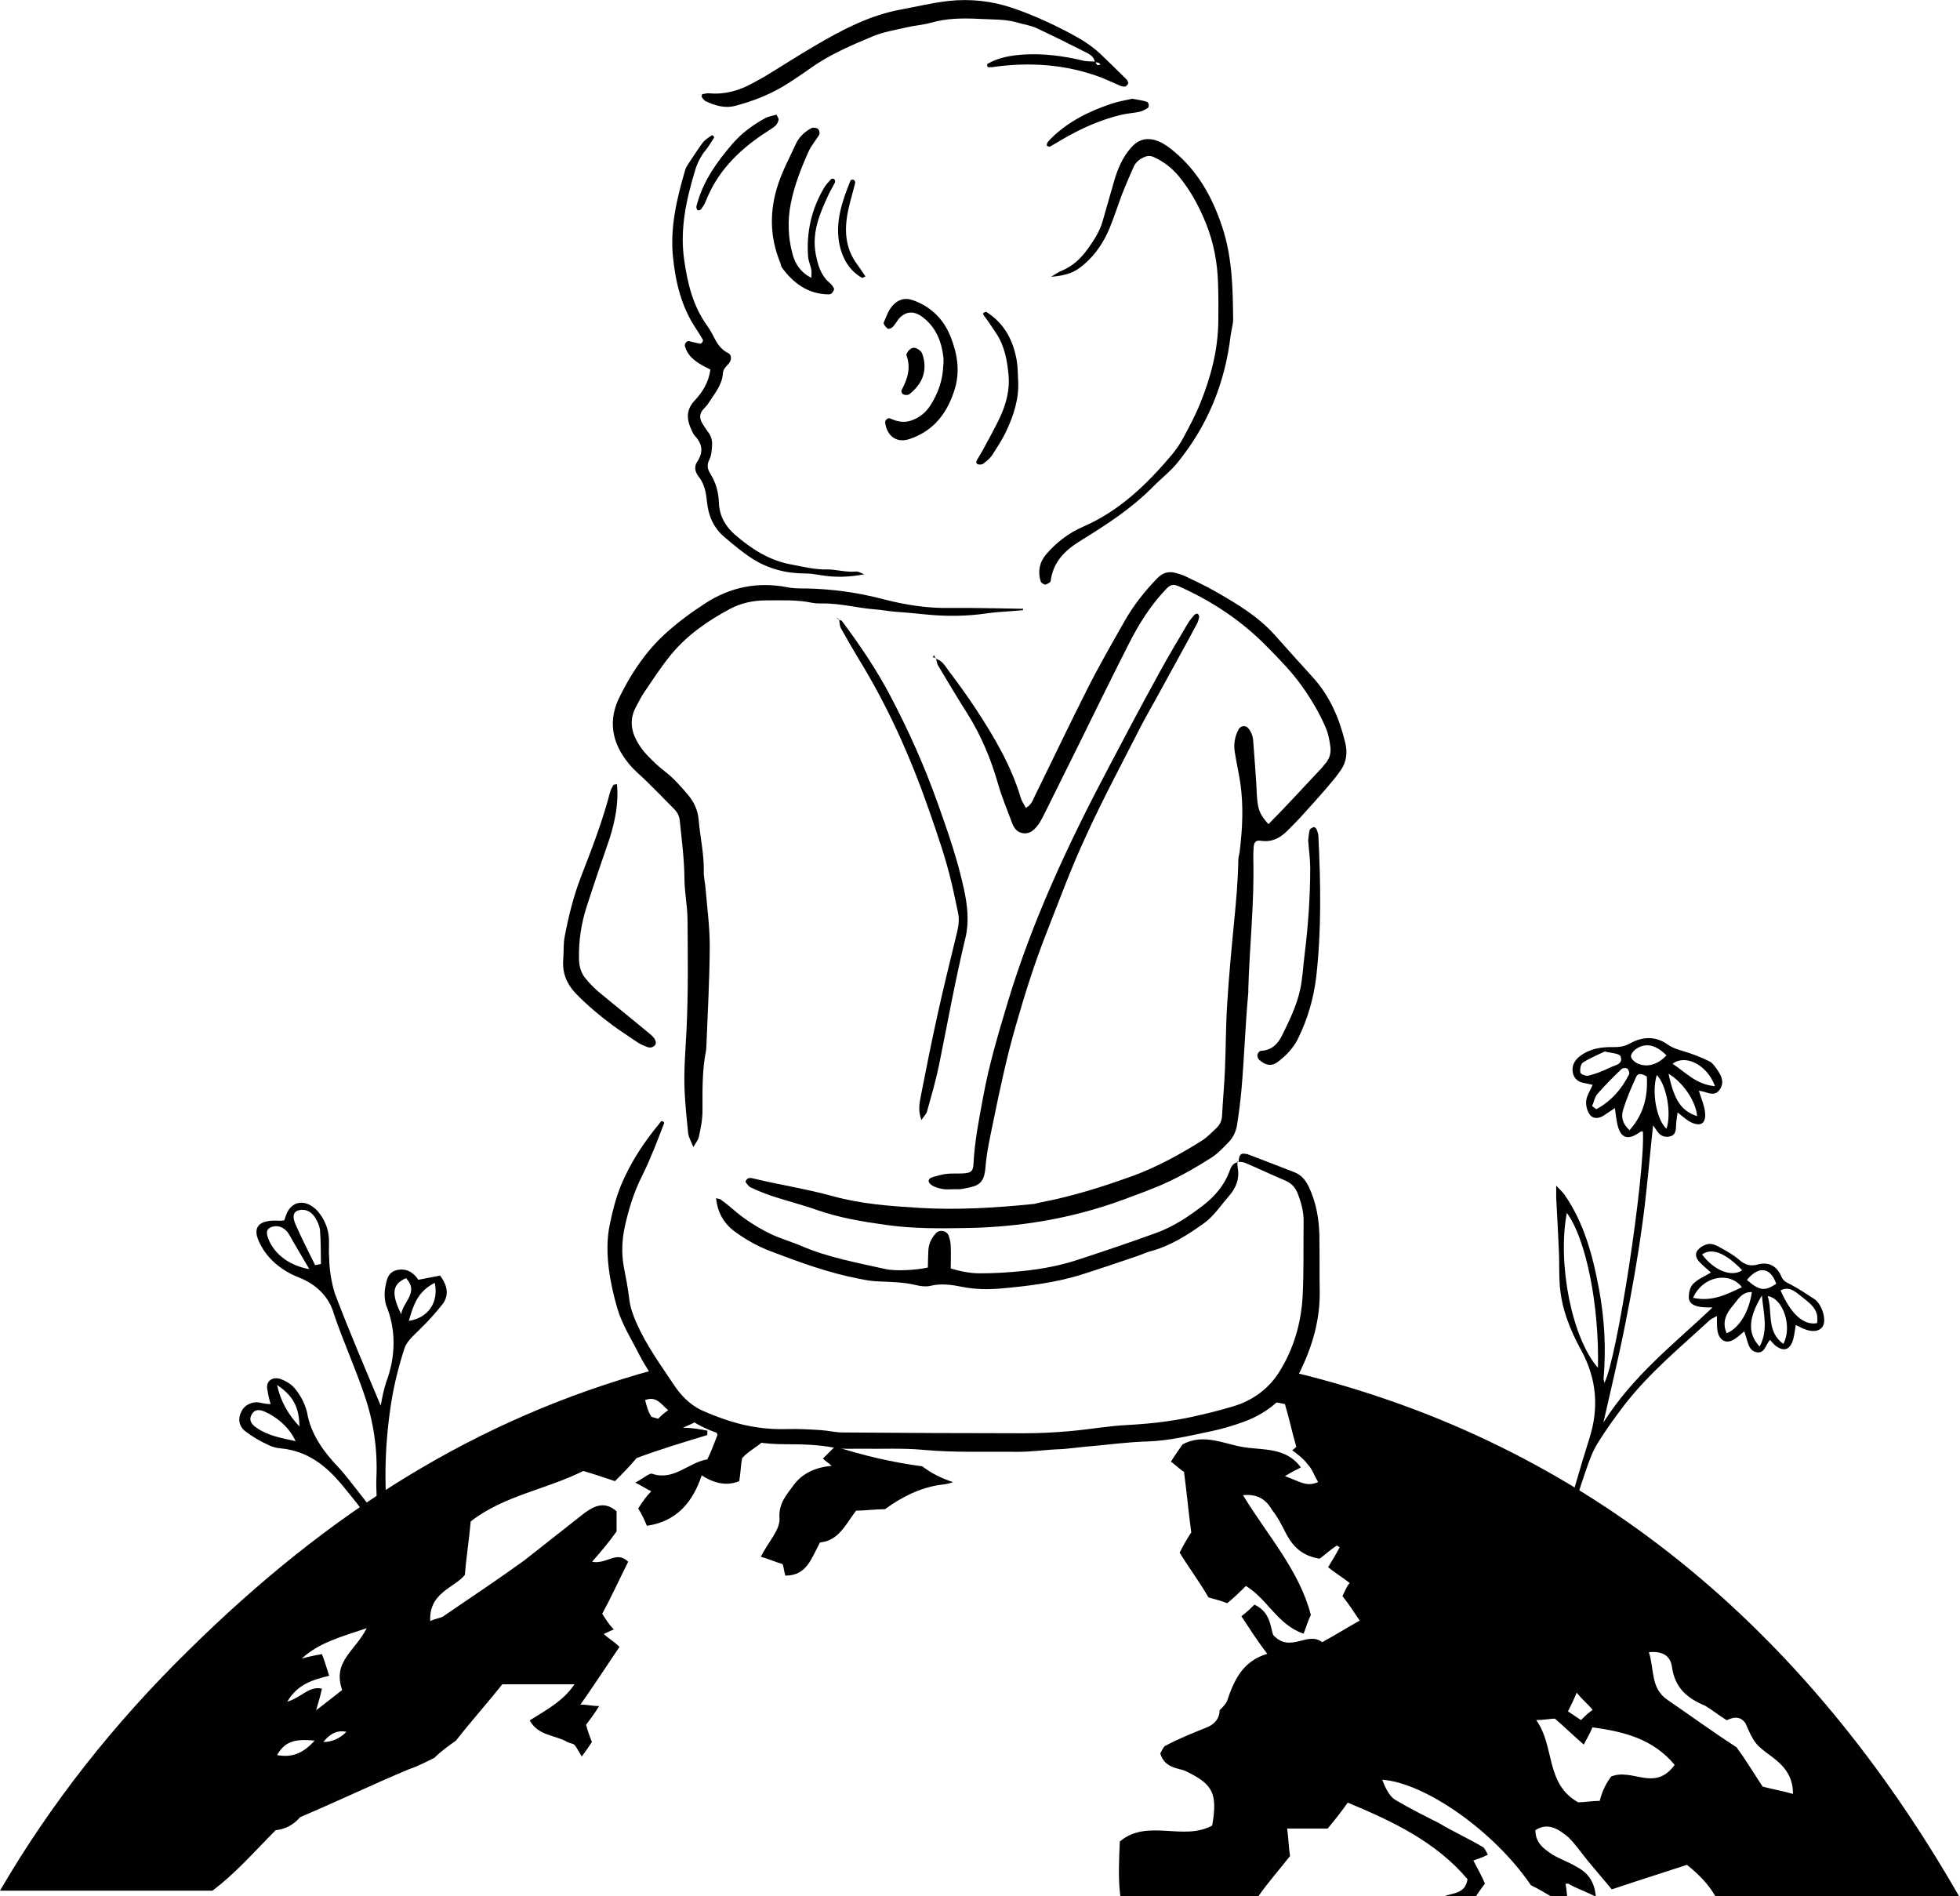
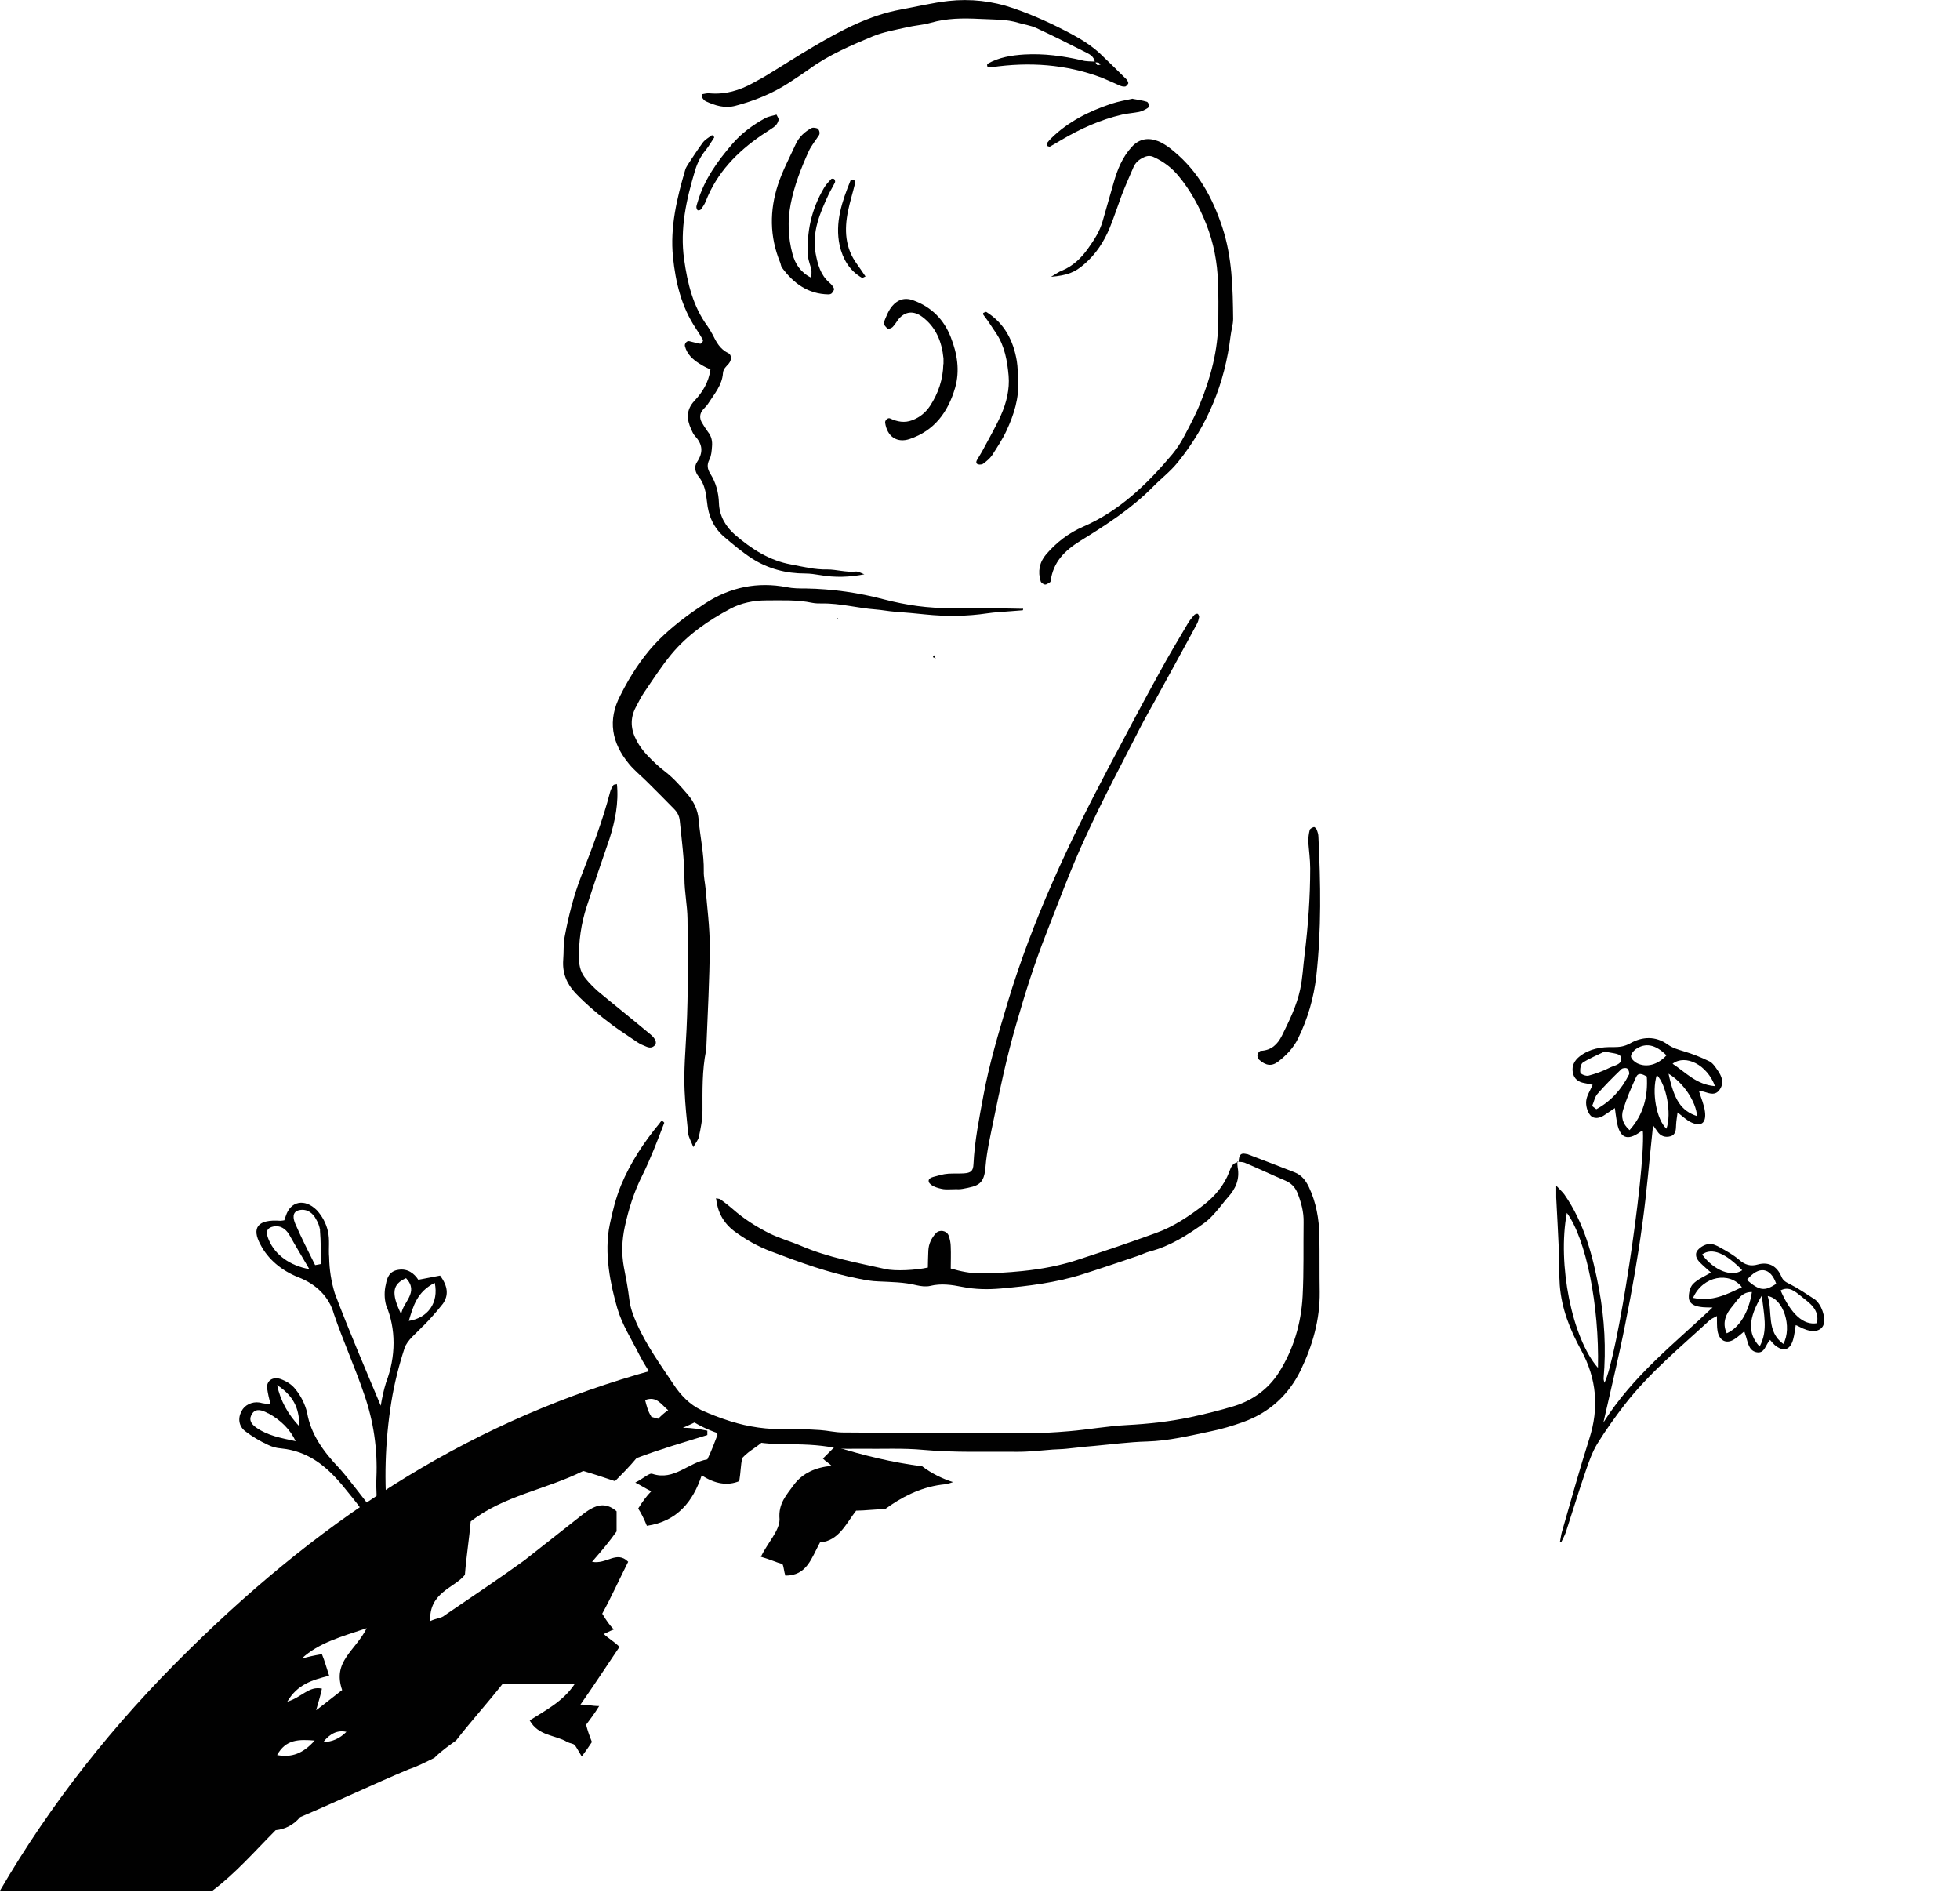
<svg xmlns="http://www.w3.org/2000/svg" id="Laag_1" viewBox="0 0 121.59 117.61">
-   <path d="m58.06,40.82c.05.15.05.31.13.45.61,1.03,1.23,2.06,1.87,3.07.83,1.34,1.42,2.76,1.85,4.27.23.81.56,1.58.85,2.37.04.11.09.23.15.32.23.41.76.51,1.14.23.36-.28.55-.68.75-1.07.7-1.4,1.39-2.8,2.08-4.19,1.04-2.11,2.08-4.24,3.15-6.34.61-1.21,1.34-2.37,2.28-3.36.31-.33.46-.36.85-.19,2.03.91,3.85,2.11,5.41,3.7.79.8,1.57,1.59,2.22,2.51.58.82,1.09,1.68,1.48,2.61.13.32.2.68.25,1.04.08.46-.04.87-.38,1.21-.03.03-.04.07-.07.1-1.12,1.19-2.22,2.4-3.38,3.57-.46-.51-.61-.81-.68-1.37-.05-.35-.05-.72-.07-1.08-.06-.92-.13-1.83-.2-2.75-.02-.29-.13-.54-.31-.76-.16-.19-.48-.15-.6.09-.23.44-.31.91-.23,1.4.1.63.24,1.25.34,1.89.21,1.44.14,2.87-.04,4.31-.02.16-.08.31-.08.47-.02,1.32-.14,2.63-.27,3.94-.16,1.67-.32,3.34-.42,5.01-.09,1.36-.08,2.73-.14,4.08-.04.96-.13,1.91-.18,2.87-.02.3-.13.54-.35.75-.29.27-.57.57-.9.78-1.36.85-2.75,1.62-4.27,2.18-1.88.68-3.78,1.28-5.74,1.65-.16.03-.31.09-.46.1-2.36.24-4.71.38-7.07.24-1.79-.11-3.6-.24-5.33-.72-1.66-.46-3.35-.71-5.02-1.12-.08-.02-.16-.02-.24,0-.06.02-.12.09-.16.15-.02.02-.02.09,0,.12.1.12.2.27.34.32.43.2.88.38,1.33.53.91.3,1.84.53,2.74.85,1.41.49,2.85.73,4.31.93,1.63.23,3.27.22,4.91.19,3.34-.05,6.59-.59,9.73-1.74.97-.36,1.96-.71,2.89-1.15.9-.42,1.77-.93,2.62-1.47.4-.25.73-.61,1.07-.96.29-.29.46-.66.53-1.06.11-.71.2-1.42.27-2.14.18-2.03.24-4.06.43-6.1v-.24c.08-2.68.38-5.35.31-8.04,0-.24,0-.48.02-.72.02-.31.14-.45.45-.4.67.1,1.17-.16,1.62-.6.28-.28.57-.57.84-.86.59-.65,1.18-1.3,1.75-1.97.26-.3.51-.61.74-.94.37-.53.43-1.12.28-1.72-.36-1.5-.95-2.88-2-4.04-.78-.86-1.56-1.72-2.33-2.59-1.05-1.19-2.4-1.99-3.75-2.76-.59-.34-1.21-.62-1.82-.92-.21-.1-.45-.17-.68-.23-.42-.09-.77.02-1.08.35-.79.81-1.48,1.69-2.03,2.66-.81,1.43-1.63,2.85-2.36,4.31-1.08,2.14-2.11,4.31-3.17,6.46-.14.28-.22.61-.59.81-.1-.2-.24-.39-.31-.6-.6-2.03-1.66-3.81-2.8-5.55-.53-.8-1.09-1.58-1.67-2.34-.23-.31-.42-.69-.86-.77h.05Z" fill="#010101" stroke-width="0" />
  <path d="m76.75,72.06c.16.02.33,0,.47.06.85.36,1.67.75,2.52,1.11.35.15.59.39.74.74.24.6.41,1.21.39,1.86-.02,1.52.02,3.04-.06,4.56-.09,1.7-.57,3.32-1.48,4.75-.64,1-1.59,1.7-2.73,2.06-.91.28-1.85.51-2.78.71-1.29.27-2.59.41-3.91.48-1.19.06-2.38.28-3.57.38-.92.08-1.84.13-2.76.13-3.76,0-7.53-.02-11.29-.05-.48,0-.94-.12-1.42-.15-.68-.04-1.36-.08-2.03-.06-1.21.04-2.4-.13-3.54-.49-.6-.19-1.21-.42-1.78-.68-.74-.35-1.31-.95-1.74-1.61-.82-1.23-1.69-2.43-2.29-3.79-.21-.48-.39-.95-.45-1.48-.08-.67-.21-1.34-.34-2.01-.15-.83-.12-1.65.06-2.49.24-1.1.57-2.16,1.08-3.17.53-1.07.95-2.18,1.37-3.28-.17-.22-.24-.03-.29.03-.97,1.17-1.81,2.44-2.4,3.86-.32.79-.52,1.59-.69,2.41-.38,1.8.06,3.8.46,5.19.3,1.04.9,1.96,1.38,2.92.25.5.57.96.86,1.45.31.52.64,1.01,1.04,1.46,1.01,1.17,2.31,1.81,3.79,2.18,1.08.27,2.18.44,3.31.44,1.04,0,2.07.02,3.1.22.54.1,1.12.05,1.68.06,1.28.02,2.57-.05,3.84.07,1.96.18,3.92.1,5.88.12.71,0,1.43-.09,2.14-.14.28-.02.56-.02.84-.05.56-.05,1.11-.13,1.67-.17,1.11-.1,2.22-.25,3.34-.28,1.34-.04,2.61-.35,3.9-.62.7-.14,1.4-.35,2.07-.59,1.61-.58,2.81-1.67,3.56-3.21.73-1.52,1.2-3.13,1.18-4.85-.02-1.16,0-2.33-.02-3.49-.02-1.04-.2-2.07-.65-3.02-.2-.42-.46-.75-.9-.92-.97-.38-1.94-.75-2.91-1.12-.03-.02-.08,0-.12-.02-.3-.06-.41.06-.43.51l-.05-.04h0Z" fill="#010101" stroke-width="0" />
  <path d="m63.43,37.76c-1.04-.02-2.07-.04-3.11-.05h-1.32c-1.41.03-2.79-.18-4.15-.53-1.59-.42-3.2-.65-4.85-.68-.4,0-.81,0-1.19-.08-1.81-.35-3.51,0-5.04.99-.9.58-1.78,1.23-2.57,1.96-.88.81-1.6,1.78-2.21,2.82-.18.31-.35.63-.51.95-.8,1.53-.53,2.94.53,4.23.32.4.74.73,1.11,1.1.57.57,1.13,1.12,1.69,1.7.2.2.33.43.36.74.12,1.19.28,2.38.29,3.58,0,.83.18,1.67.19,2.51.02,2.29.05,4.56-.06,6.84-.06,1.28-.18,2.55-.12,3.83.04.88.13,1.75.22,2.62.03.26.18.49.32.86.16-.28.3-.44.34-.62.12-.54.23-1.08.23-1.66,0-1.23-.03-2.47.22-3.71.02-.08,0-.16.02-.24.08-2.07.2-4.16.21-6.23,0-1.19-.16-2.39-.26-3.58-.03-.35-.12-.71-.11-1.07.02-1.08-.23-2.14-.32-3.21-.05-.56-.27-1.06-.65-1.52-.45-.52-.88-1.03-1.43-1.45-.41-.31-.79-.68-1.15-1.06-.24-.26-.46-.56-.62-.87-.36-.67-.42-1.36-.05-2.06.17-.31.32-.64.53-.94.54-.79,1.06-1.6,1.67-2.34,1.01-1.22,2.3-2.11,3.68-2.84.66-.35,1.43-.51,2.2-.51.96,0,1.92-.05,2.87.15.2.04.4.04.6.04,1.12-.02,2.22.29,3.33.37.39.03.79.11,1.19.14.64.05,1.27.1,1.91.17,1.27.13,2.55.12,3.83-.07.47-.07.96-.09,1.43-.13.26-.02.51-.04.77-.06.02-.03.02-.07.02-.1Z" fill="#010101" stroke-width="0" />
  <path d="m76.79,72.09c-.34.05-.43.32-.53.59-.32.85-.9,1.52-1.59,2.06-.92.71-1.89,1.36-2.99,1.75-1.57.57-3.17,1.11-4.76,1.63-1.14.38-2.31.6-3.51.72-.88.09-1.75.14-2.63.14-.6,0-1.18-.12-1.8-.3,0-.46.02-.9,0-1.34,0-.24-.05-.48-.13-.7-.12-.32-.57-.39-.79-.15-.28.31-.45.66-.47,1.08-.02.35-.02.71-.03,1.05-.71.16-2.02.24-2.65.09-1.74-.39-3.52-.71-5.18-1.42-.65-.28-1.35-.47-2-.79-.83-.42-1.59-.9-2.29-1.52-.24-.21-.49-.4-.75-.59-.05-.04-.14-.03-.27-.07.09.85.45,1.52,1.11,2.03.71.53,1.48.96,2.3,1.27,1.79.68,3.59,1.34,5.48,1.7.39.08.79.15,1.18.16.79.04,1.59.04,2.38.24.27.06.57.1.83.04.68-.17,1.35-.07,2,.06.8.16,1.59.17,2.39.1,1.7-.15,3.42-.36,5.06-.88,1.14-.36,2.27-.75,3.4-1.13.27-.09.52-.22.79-.29,1.26-.33,2.34-1.02,3.38-1.77.26-.19.48-.42.69-.66.27-.3.5-.63.76-.92.48-.53.75-1.12.61-1.86-.02-.12-.02-.24-.02-.36l.05.02h0Z" fill="#010101" stroke-width="0" />
  <path d="m65.2,17.17c1.01-.09,1.48-.27,2.07-.79.71-.61,1.21-1.38,1.57-2.24.27-.66.49-1.35.74-2.02.23-.6.49-1.18.74-1.76.12-.27.32-.45.59-.58.23-.12.44-.15.68-.03.59.27,1.1.66,1.51,1.15.75.9,1.3,1.92,1.73,3,.46,1.16.69,2.37.73,3.62.03.8.03,1.59.02,2.4-.02,1.78-.46,3.47-1.13,5.11-.28.7-.64,1.37-1,2.05-.2.38-.45.76-.73,1.1-1.56,1.85-3.27,3.51-5.53,4.49-.9.39-1.65.97-2.29,1.71-.42.49-.53,1.07-.34,1.68.03.09.17.18.27.2.09,0,.2-.08.3-.14.03-.02.05-.06.05-.1.16-1.16.86-1.87,1.85-2.48,1.59-.98,3.17-2,4.5-3.35.5-.51,1.07-.94,1.53-1.51,1.86-2.29,2.93-4.92,3.28-7.84.04-.35.16-.71.16-1.06-.02-1.92-.06-3.83-.67-5.68-.6-1.82-1.49-3.45-2.98-4.69-.3-.26-.63-.5-.99-.65-.6-.24-1.17-.17-1.64.34-.59.64-.9,1.41-1.13,2.22-.23.81-.46,1.61-.69,2.41-.18.63-.53,1.16-.9,1.68-.42.59-.93,1.09-1.63,1.38-.18.06-.36.2-.67.38Z" fill="#010101" stroke-width="0" />
  <path d="m67.93,3.82c-.27-.02-.56,0-.82-.08-1.17-.27-2.36-.43-3.56-.36-.79.05-1.58.17-2.29.58-.02.02-.03.08-.02.12,0,.03.04.08.06.09.07,0,.14,0,.21,0,2.33-.34,4.62-.19,6.84.65.37.15.73.32,1.1.48.1.05.23.08.34.07.06,0,.13-.09.17-.14.02-.02.05-.08.03-.1-.02-.08-.06-.16-.11-.21-.54-.53-1.08-1.07-1.63-1.59-.53-.49-1.14-.88-1.78-1.22-1.16-.62-2.36-1.17-3.61-1.6-1.3-.45-2.66-.6-4.02-.45-.99.11-1.96.35-2.95.53-1.96.36-3.69,1.28-5.39,2.28-1.03.6-2.04,1.26-3.07,1.88-.24.14-.49.27-.74.41-.82.45-1.69.71-2.65.63-.16-.02-.31.02-.47.05-.02,0-.06.14-.03.18.06.1.14.21.24.26.59.27,1.19.46,1.85.28,1.17-.31,2.27-.75,3.29-1.41.43-.28.87-.57,1.29-.87,1.21-.88,2.58-1.46,3.94-2.03.66-.27,1.38-.39,2.08-.55.5-.12,1.03-.15,1.52-.29.98-.28,1.97-.29,2.98-.24.83.05,1.68,0,2.5.26.34.1.71.15,1.04.3,1.01.47,2.02.97,3.02,1.48.26.13.59.27.63.66.08,0,.16,0,.23.02.05.02.08.08.12.12-.07,0-.15.05-.2.02-.05-.05-.09-.13-.13-.19h0Z" fill="#010101" stroke-width="0" />
  <path d="m59.37,73.76c-.05,0,.15.02.35-.02.97-.18,1.34-.27,1.42-1.4.08-.95.3-1.89.49-2.83.41-2,.83-3.98,1.4-5.94.55-1.92,1.15-3.83,1.88-5.68.79-2.01,1.53-4.04,2.44-5.99,1.04-2.29,2.24-4.52,3.38-6.76.29-.57.61-1.12.92-1.68.86-1.58,1.74-3.15,2.59-4.74.08-.13.12-.3.15-.45,0-.06-.04-.17-.09-.2-.04-.02-.16.02-.2.06-.16.18-.31.36-.43.57-.59,1-1.19,2-1.74,3.01-1.08,1.96-2.13,3.94-3.17,5.92-2.47,4.67-4.71,9.45-6.24,14.52-.57,1.91-1.15,3.83-1.51,5.79-.26,1.41-.55,2.82-.62,4.27-.02.43-.16.54-.6.57-.32.02-.64,0-.96.02s-.63.12-.93.2c-.15.04-.34.13-.28.31.04.12.2.23.34.29.18.08.38.13.57.16s.41,0,.86,0h0Z" fill="#010101" stroke-width="0" />
  <path d="m44.07,22.93c-.11.79-.49,1.4-.99,1.93-.52.56-.49,1.14-.2,1.77.06.14.13.3.24.42.47.51.52,1.01.12,1.61-.19.28-.12.63.1.9.37.46.46,1.01.52,1.57.08.87.42,1.63,1.09,2.19.54.46,1.1.93,1.7,1.32,1,.64,2.11.93,3.3.93.31,0,.63.05.94.1.9.16,1.81.13,2.73-.05-.18-.06-.37-.19-.54-.17-.6.06-1.18-.13-1.76-.13-.77.02-1.51-.17-2.25-.31-1.34-.24-2.46-.97-3.46-1.83-.57-.49-.98-1.15-1.01-1.97-.02-.65-.18-1.26-.53-1.82-.19-.3-.23-.56-.06-.89.12-.24.14-.53.16-.81.03-.32-.03-.63-.25-.9-.14-.19-.27-.39-.39-.6-.14-.27-.13-.53.08-.78.1-.12.23-.23.31-.36.38-.6.88-1.15.93-1.91.02-.27.21-.41.37-.6.18-.23.17-.53-.04-.64-.52-.24-.75-.7-.98-1.16-.09-.17-.2-.35-.31-.51-.9-1.23-1.24-2.65-1.45-4.14-.27-1.91.14-3.72.68-5.52.14-.46.35-.89.66-1.26.2-.25.36-.53.53-.79,0,0-.03-.06-.06-.09-.02-.02-.08-.05-.09-.04-.19.14-.41.26-.55.44-.34.45-.63.92-.94,1.38-.06.1-.13.21-.16.32-.52,1.77-.95,3.57-.76,5.42.16,1.56.52,3.07,1.41,4.41.16.23.3.47.44.71.05.08-.09.27-.17.25-.23-.05-.46-.1-.68-.16-.14-.03-.3.16-.26.31.13.5.48.82.89,1.08.21.14.46.26.71.38Z" fill="#010101" stroke-width="0" />
-   <path d="m52.05,38.41c.04.19.03.4.12.56.35.63.71,1.26,1.08,1.87,1.81,2.94,3.21,6.06,4.35,9.32.54,1.55,1.08,3.09,1.45,4.69.14.58.25,1.17.38,1.75.09.4.04.79-.05,1.19-.42,1.74-.86,3.49-1.24,5.24-.36,1.63-.69,3.28-1.01,4.92-.09.46-.19.94.03,1.52.15-.23.31-.37.35-.54.27-.96.55-1.92.75-2.9.53-2.62,1-5.25,1.63-7.85.24-.98.13-1.99-.08-2.98-.39-1.84-1.01-3.61-1.64-5.38-.82-2.3-1.81-4.52-2.95-6.68-.86-1.63-1.89-3.15-2.99-4.62-.03-.05-.14-.05-.21-.07l.02-.02Z" fill="#010101" stroke-width="0" />
  <path d="m38.26,48.64c-.09.02-.19.02-.21.06-.08.13-.16.27-.2.42-.46,1.78-1.12,3.49-1.78,5.19-.48,1.23-.8,2.51-1.04,3.79-.09.46-.05.96-.09,1.43-.06.81.2,1.47.76,2.07.72.75,1.52,1.41,2.35,2.03.48.35.99.67,1.48,1.01.1.06.2.13.31.17.25.09.5.3.77.04.16-.16.07-.42-.27-.7-.61-.51-1.23-1.01-1.85-1.52-.46-.38-.93-.75-1.39-1.14-.27-.24-.52-.49-.75-.77-.29-.34-.42-.74-.43-1.2-.03-1.13.13-2.23.48-3.3.45-1.4.93-2.8,1.41-4.19.35-1.11.58-2.23.46-3.41Z" fill="#010101" stroke-width="0" />
  <path d="m50.34,17.24c-.68-.35-1.01-.86-1.18-1.5-.27-1.01-.31-2.04-.11-3.08.22-1.14.64-2.22,1.12-3.28.16-.35.43-.67.64-1,.08-.12,0-.38-.12-.42-.1-.03-.25-.06-.34-.02-.43.23-.78.55-.99,1.01-.38.83-.82,1.65-1.1,2.51-.52,1.59-.52,3.21.13,4.8.05.11.05.24.12.34.71.97,1.62,1.64,2.88,1.66.08,0,.17-.02.22-.08.06-.08.16-.22.13-.28-.06-.14-.17-.27-.29-.37-.55-.48-.72-1.12-.85-1.8-.24-1.34.26-2.51.81-3.68.12-.25.27-.49.39-.74.02-.05,0-.16-.05-.2-.03-.03-.16-.04-.19,0-.16.17-.33.35-.45.56-.77,1.31-1.09,2.73-.98,4.24.02.27.14.53.2.81.03.16,0,.31,0,.53Z" fill="#010101" stroke-width="0" />
  <path d="m81.15,52.08c.05.67.13,1.23.13,1.78,0,1.8-.13,3.58-.35,5.37-.09.71-.12,1.43-.27,2.13-.22,1.03-.68,1.96-1.14,2.89-.27.53-.65.9-1.3.93-.08,0-.2.14-.21.24-.02.09.02.25.1.31.42.38.79.42,1.18.12.51-.39.95-.85,1.24-1.44.6-1.23.97-2.5,1.13-3.88.32-2.87.27-5.74.13-8.62,0-.16-.05-.31-.11-.46-.02-.06-.13-.16-.17-.15-.1.03-.24.1-.26.18-.06.23-.08.47-.09.6Z" fill="#010101" stroke-width="0" />
  <path d="m58.52,22.59c-.02.94-.31,1.8-.82,2.58-.27.41-.63.71-1.1.89-.49.19-.93.1-1.39-.11-.13-.06-.32.12-.3.27.13.87.74,1.27,1.52,1.01,1.54-.52,2.38-1.67,2.82-3.17.31-1.08.13-2.14-.27-3.15-.42-1.08-1.19-1.87-2.32-2.28-.54-.2-.97-.04-1.3.34-.25.29-.39.68-.54,1.05-.03.08.13.27.24.36.05.04.24-.02.31-.09.14-.14.24-.32.36-.48.41-.5.94-.56,1.48-.16.86.64,1.22,1.56,1.32,2.58v.35h0Z" fill="#010101" stroke-width="0" />
  <path d="m63.16,23.59c-.02-.4-.02-.81-.08-1.19-.21-1.26-.76-2.34-1.89-3.05-.03-.02-.13.03-.19.06-.02,0,0,.08,0,.11.09.13.19.26.28.38.18.27.36.53.53.79.52.79.68,1.71.76,2.62.07.83-.13,1.67-.48,2.45-.34.76-.77,1.49-1.16,2.23-.09.17-.21.34-.31.52-.06.1-.1.24.05.29.1.03.26.02.34-.05.19-.14.38-.3.52-.49.32-.5.66-1.01.91-1.55.46-.99.79-2.02.72-3.13h0Z" fill="#010101" stroke-width="0" />
  <path d="m48.17,7.11c-.26.08-.5.11-.7.22-.77.42-1.48.94-2.05,1.61-.91,1.06-1.72,2.18-2.13,3.55-.03.12-.08.23-.09.34,0,.07.03.17.08.21.03.02.16,0,.2-.05.12-.16.23-.32.3-.5.69-1.78,1.95-3.07,3.49-4.12.26-.18.54-.34.79-.53.12-.09.2-.25.24-.39.03-.08-.06-.19-.13-.34Z" fill="#010101" stroke-width="0" />
  <path d="m70.27,6.12c-.42.09-.89.17-1.34.32-1.37.46-2.66,1.1-3.71,2.13-.09.09-.17.17-.24.27-.03.05-.03.13-.05.2.08.02.16.08.21.05.24-.13.48-.28.72-.42,1.18-.69,2.41-1.25,3.75-1.56.35-.08.71-.1,1.06-.17.19-.04.37-.14.53-.24.05-.02.08-.14.06-.21,0-.06-.06-.17-.12-.18-.26-.08-.53-.12-.87-.18Z" fill="#010101" stroke-width="0" />
  <path d="m53.7,17.16c-.18-.26-.35-.52-.53-.77-.75-1.01-.8-2.14-.56-3.31.12-.58.3-1.15.44-1.73.02-.06-.03-.16-.09-.2-.03-.02-.17,0-.19.03-.53,1.3-.99,2.63-.68,4.05.19.83.61,1.56,1.38,2,.05.02.13-.05.22-.08Z" fill="#010101" stroke-width="0" />
-   <path d="m56.22,22c.32.84.06,1.54-.3,2.22-.02.05.02.16.06.2.05.05.13.07.2.08.08,0,.17,0,.23-.05.9-.69,1.13-1.59.8-2.51-.03-.1-.13-.2-.23-.26-.17-.13-.38-.16-.54,0-.13.09-.17.24-.23.34Z" fill="#010101" stroke-width="0" />
  <path d="m52.03,38.43s-.06-.08-.1-.12c0,.02,0,.06.02.07.02.02.06.02.1.02,0,0-.02.02-.02.02Z" fill="#010101" stroke-width="0" />
  <path d="m58.03,40.84c-.02-.06-.05-.13-.08-.2-.17.17.02.14.1.18,0,0-.02.02-.02.02Z" fill="#010101" stroke-width="0" />
  <path d="m44.16,88.45c-.13.05-.79-.7-.91-.67-.45.09-.27-.5-.71-.68.35-.2-.95-.4-.62-.56-.78-.5-.63-1.02-1.33-1.58-11.04,3.03-20.18,8.81-28.86,17.37-4.71,4.61-8.62,9.6-11.73,14.94h13.18c1.43-1.07,2.59-2.41,3.92-3.75q.9-.09,1.52-.81c2.51-1.07,4.57-2.06,6.72-2.96.54-.18,1.07-.45,1.61-.72.45-.45.98-.81,1.34-1.07.9-1.16,1.88-2.24,2.87-3.49h4.48c-.72,1.07-1.79,1.61-2.78,2.24.54.98,1.61.9,2.33,1.34.18.09.36.09.45.18.09.09.18.27.45.72.27-.36.45-.63.63-.9-.18-.45-.27-.72-.36-1.07.27-.36.54-.72.81-1.16-.45,0-.72-.09-1.16-.09.81-1.16,1.52-2.24,2.42-3.58-.36-.36-.72-.54-.98-.81.09,0,.36-.18.63-.27-.27-.27-.45-.54-.72-.98.54-.98,1.07-2.15,1.61-3.22-.72-.72-1.34.18-2.24,0,.63-.72,1.07-1.25,1.52-1.88v-1.25c-.72-.63-1.34-.36-1.97.09-1.25.98-2.51,1.97-3.76,2.96-1.61,1.16-3.22,2.24-4.93,3.4-.18.18-.54.18-.9.36-.09-1.79,1.52-2.06,2.15-2.87.09-1.16.27-2.24.36-3.31,2.06-1.61,4.66-1.97,6.98-3.13.63.18,1.16.36,1.97.63.45-.45.9-.9,1.34-1.43,1.43-.54,2.95-.99,4.39-1.43v-.27c-.45-.09-.9-.18-1.52-.18.63-.27,1.16-.54,1.7-.81.18.45.27.81.45,1.25-.18.45-.36.98-.63,1.52-1.16.18-2.06,1.34-3.4.9-.18-.09-.54.27-1.07.54.36.18.63.36.99.54-.27.27-.54.63-.81,1.07.18.27.36.63.54,1.07,1.88-.27,2.87-1.52,3.4-3.13q1.25.81,2.33.36c.09-.54.09-.98.18-1.43.51-.55,1.04-.71,1.55-1.3-1.14-.51-2.37-.04-3.41-.67Zm-26.97,20.41c.54-.98,1.34-.98,2.33-.9-.72.81-1.43,1.07-2.33.9Zm2.87-.81q.63-.81,1.43-.63-.63.63-1.43.63Zm1.16-3.22c-.36.27-.9.72-1.61,1.25.18-.63.27-.9.36-1.34-.81-.18-1.25.54-2.15.81.63-1.07,1.52-1.34,2.6-1.61-.18-.54-.27-.9-.45-1.34-.54.09-.9.18-1.25.27,1.07-.98,2.42-1.34,4.03-1.88-.72,1.43-2.15,2.06-1.52,3.85Zm19.61-16.83c-.27-.09-.45-.09-.45-.18-.18-.27-.27-.63-.36-.98.72-.27.99.27,1.43.63-.27.18-.45.36-.63.54Z" fill="#010101" fill-rule="evenodd" stroke-width="0" />
-   <path d="m80.19,85.07c-.09.12-.62.6-.72.72-.32.39-.54.64-.89,1,.24.22-1.24-.32-.75-.15.63.18,1.34.36,1.88.45.27.89.45,1.78.71,2.66-.02-.02-.11.12-.26.2.36.27.72.54.98.9.27.27.36.63.63,1.07-.72.36-1.25-.09-2.06-.36.45-.27.63-.36.99-.54-.9-1.25-2.33-1.07-3.49-1.25-1.25-.18-2.51-.9-3.85-.18-.18.27-.45.63-.72,1.07.36.27.63.54.81.63.18,1.34.27,2.42.45,3.76-.18.27-.45.72-.72,1.25.54.9,1.16,1.7,1.79,2.78.27.09.72.18,1.16.36.45-.36.81-.72,1.16-1.07,1.34.81,1.97,2.42,3.58,2.96.18-.45.27-.81.45-1.16-.72-2.78-2.69-4.93-4.21-7.43.9-.09,1.43.27,1.79.9.36.45.63.98.9,1.52.45.81.99,1.34,2.06,1.52.27-.18.63-.54,1.07-.81.09,0,.09.09.18.09-.18.36-.45.81-.72,1.25.45.36.9.63,1.34.98-.18.18-.27.45-.45.81.36.45.72.99,1.07,1.52-.81.45-1.52.9-2.33,1.34-.9-.72-1.97.72-3.04-.45-.18-.54-.18-1.43-1.16-1.88-.18.18-.45.45-.81.72.54.81.98,1.52,1.61,2.33-1.52.45-2.06,1.61-2.51,2.96-.09.18-.27.36-.45.54,0,.54-.36.9-.81,1.07-.9.36-1.79.72-2.6,1.16-.09.09-.18.27-.27.45.27.9,1.07.9,1.52,1.07,1.7.81,2.06,1.34,1.7,3.4-1.79.99-4.03-.45-5.73.99-.05,1.14-.11,2.28.03,3.39h8.57c.62-.89,1.34-1.69,1.96-2.49-.09-.54-.09-1.07-.18-1.7h2.51c.45-.54.81-.99,1.25-1.61,2.78,1.16,5.46,2.42,7.43,4.75-.14.91-.89.84-1.46,1.06h1.98c.16-.24.32-.48.56-.79-.18-.45-.45-.9-.72-1.43.27-.09.54-.18.9-.36-.09-.18-.18-.36-.27-.45-.9-.54-1.88-.98-2.78-1.52-.9-.45-1.79-.9-2.69-1.43q-.45-.27-.81-1.25c2.6.18,6.9,3.13,9.22,6.54.41.2.82.44,1.26.7h.99c-.03-.28-.05-.52-.1-.79h.18c.44.27.97.44,1.68.79h.02c-.09-.98-.54-1.51-1.25-1.87-.45-.27-.98-.45-1.43-.72-.54-.36-1.07-.72-1.07-1.52.81-.54,1.52,0,2.06.45.45.45.81.99,1.25,1.52.45.54.9,1.07,1.43,1.7,1.61-.54,3.04-.99,4.66-1.52.8.63,1.39,1.28,1.77,1.96h15.12c-9.44-16.47-22.96-28.11-41.4-32.54Zm17.62,19.92c.36.45.72.72.99,1.07-.27.18-.45.36-.72.63-.27-.18-.54-.36-.81-.54.18-.36.36-.72.54-1.16Zm2.15,5.19c-.27.36-.54.81-.72,1.52-.45,0-.98.09-1.34.09-2.06-1.16-1.43-3.49-2.6-5.1.45,0,.9-.09,1.16-.09.63.54,1.16,1.07,1.79,1.61.18-.36.36-.63.54-1.07,1.97.27,3.76.72,5.1,2.33-1.25,1.7-2.6.18-3.94.72Zm7.79-1.79c-1.52-.98-2.87-1.97-4.3-2.95-1.07-.72-.81-1.88-1.16-2.96.9-.09,1.34.27,1.43.9.18,1.34.98,1.97,2.06,2.42.45.27.9.63,1.34.9.54-.27.9-.18,1.16.18.54,1.25.63,1.34,1.61,2.06.72.54,1.34,1.16,1.34,2.33-.63-.18-1.16-.27-1.88-.45-.54-.81-1.07-1.7-1.61-2.42Z" fill="#010101" fill-rule="evenodd" stroke-width="0" />
  <path d="m57.21,90.95c-1.84-.24-3.65-.67-5.41-1.23-.24.24-.49.49-.75.75.18.18.36.27.54.45-.99.09-1.79.45-2.33,1.16-.45.63-.99,1.16-.9,2.15,0,.72-.72,1.43-1.16,2.33.63.18.98.36,1.34.45.09.18.09.45.18.72,1.34,0,1.61-1.07,2.15-2.06,1.16-.09,1.61-1.16,2.24-1.97.54,0,1.16-.09,1.79-.09.98-.72,2.15-1.34,3.49-1.52.25-.02.49-.07.73-.16-.68-.22-1.33-.54-1.91-.98Z" fill="#010101" fill-rule="evenodd" stroke-width="0" />
  <path d="m96.78,95.6c.04-.19.06-.39.11-.57.56-1.93,1.09-3.87,1.7-5.78.62-1.92.46-3.74-.5-5.5-.69-1.26-1.22-2.58-1.33-4.04-.05-.68-.02-1.37-.05-2.05-.05-1.13-.11-2.25-.17-3.38,0-.19,0-.38,0-.74.24.26.39.39.5.54,1.23,1.76,1.77,3.8,2.16,5.9.34,1.83.44,3.67.28,5.52,0,.08.03.17.05.27.78-1.43,2.53-12.88,2.39-15.58-.05,0-.1-.03-.14,0-.84.62-1.32.41-1.49-.69-.04-.23-.07-.46-.11-.77-.26.17-.46.31-.67.45-.28.19-.64.25-.86-.01-.18-.22-.28-.59-.25-.88.03-.33.25-.64.4-1-.18-.04-.34-.08-.51-.11-.37-.06-.65-.26-.72-.66-.08-.42.12-.76.43-1,.62-.48,1.35-.59,2.09-.57.38,0,.69-.04,1.03-.23.76-.43,1.59-.47,2.34.07.33.23.65.31,1,.42.54.16,1.07.37,1.58.62.21.1.38.36.53.58.24.35.4.74.13,1.15-.27.42-.63.27-.99.16-.1-.03-.2-.04-.32-.07.14.47.33.88.38,1.31.09.71-.25.95-.87.65-.27-.13-.51-.36-.83-.61-.03.27-.08.51-.09.75-.01.31-.01.63-.35.73-.32.09-.62,0-.82-.31-.06-.09-.13-.18-.26-.37-.23,2.13-.39,4.16-.67,6.16-.28,2.06-.64,4.1-1.05,6.14-.39,1.99-.87,3.96-1.36,6.13,1.85-2.92,4.38-4.87,6.77-7.13-.3-.01-.54,0-.77-.04-.33-.05-.67-.18-.7-.55-.02-.29.07-.68.26-.87.29-.3.7-.46,1.11-.71-.2-.18-.44-.38-.66-.6-.23-.22-.38-.52-.16-.79.17-.2.44-.35.69-.38.23-.03.5.1.72.23.4.22.81.45,1.16.75.36.32.72.42,1.16.29.67-.18,1.18.09,1.46.75.12.29.32.36.55.48.53.27,1.03.62,1.53.94.05.03.09.08.13.12.4.44.57,1.23.35,1.56-.25.37-.8.37-1.47,0-.05-.03-.1-.05-.2-.09-.05.3-.08.61-.16.89-.19.68-.62.79-1.15.34-.1-.09-.19-.2-.28-.31-.29.28-.32.88-.86.76-.47-.11-.51-.59-.64-.98-.03-.09-.06-.17-.1-.31-.21.17-.39.34-.59.47-.5.34-.96.13-1.07-.49-.05-.28-.03-.58-.04-.93-.18.1-.34.16-.45.26-1.82,1.68-3.73,3.25-5.27,5.23-.6.78-1.18,1.59-1.7,2.43-.31.51-.52,1.11-.72,1.69-.43,1.25-.82,2.53-1.23,3.79-.07.21-.18.4-.28.61-.04-.01-.08-.03-.12-.05Zm.42-20.37c-.6,3.17.32,7.78,1.93,9.61.09-3.86-.74-8-1.93-9.61Zm4.95-8.46c-.26-.15-.52-.27-.66.05-.3.66-.59,1.33-.8,2.02-.13.42-.05.86.4,1.26.87-.97,1.15-2.09,1.07-3.34Zm2.88,13.73c1.19.26,2.1-.22,3.03-.66-.76-.99-2.42-.71-3.03.66Zm7.69,1.57c.16-.88-.49-1.26-1-1.68-.35-.28-.74-.63-1.26-.35.64,1.47,1.43,2.18,2.26,2.03Zm-13.15-16.86c-.49.24-.96.43-1.38.7-.13.09-.19.42-.15.62.02.1.35.23.5.19.45-.12.9-.28,1.33-.5.3-.15.85-.2.66-.7-.07-.19-.62-.2-.97-.3Zm-.79,3.4c.08.07.17.13.25.19.89-.48,1.56-1.22,2.03-2.16.04-.08-.03-.31-.11-.36-.09-.06-.29-.04-.37.04-.51.49-1.01.99-1.48,1.53-.17.19-.22.5-.33.75Zm11.85,14.75c.57-1.05,0-2.83-.97-2.97.32,1-.1,2.18.97,2.97Zm-1.95-3.22c-.64-.02-.9.52-1.21.88-.39.46-.66,1.01-.35,1.68.79-.35,1.37-1.31,1.56-2.56Zm-5.31-14.69c-.67-.67-1.3-.79-1.9-.37-.14.1-.31.32-.29.46.02.15.22.33.38.41.59.29,1.29.09,1.82-.49Zm3.02,1.92c-.48-1.32-1.82-2-2.63-1.39.82.54,1.48,1.3,2.63,1.39Zm-3.01,2.64c.33-.94,0-2.73-.6-3.33-.33,1.05-.02,2.77.6,3.33Zm2.21,7.8c.75,1.01,1.84,1.42,2.49.98-1.03-1.07-1.88-1.42-2.49-.98Zm-.31-8.58c-.07-.93-.88-2.1-1.77-2.63.35,1.64.78,2.3,1.77,2.63Zm4.02,11.12c-.86,1.43-.89,2.37-.14,3.17.55-1.02.24-2.04.14-3.17Zm-.93-.96c.79.68,1.1.71,1.82.24-.35-1.02-1.08-1.14-1.82-.24Z" fill="#010101" stroke-width="0" />
  <path d="m26.25,82.25c.44-.44.85-.91,1.23-1.39.36-.52.31-1.09-.18-1.74l-1.35.26c-.25-.39-.66-.71-1.23-.62-.57.08-.71.5-.78.89-.11.44-.1.89.01,1.3.62,1.48.62,3.17,0,4.8-.15.48-.25.96-.33,1.44-.98-2.34-1.97-4.64-2.85-6.97-.22-.72-.34-1.47-.35-2.23-.05-.54.05-1.1-.08-1.63-.11-.48-.35-.93-.69-1.3-.76-.75-1.63-.55-1.92.36-.03.09-.07.18-.09.27-.07.02-.17.02-.25.03-1.38-.1-1.82.41-1.22,1.5.46.88,1.28,1.58,2.33,2,1.14.43,1.93,1.25,2.21,2.27.57,1.68,1.31,3.31,1.88,4.99.58,1.66.84,3.4.76,5.19-.03.7.04,1.43.07,2.36-.52-.64-.92-1.15-1.31-1.66-.35-.44-.69-.89-1.07-1.31-.99-1.03-1.77-2.13-1.99-3.45-.13-.52-.37-1.01-.72-1.44-.22-.29-.55-.5-.94-.64-.49-.15-.86.12-.82.57.05.34.12.67.22.99-.18,0-.36-.03-.53-.06-.06-.02-.12-.03-.18-.04-.44-.07-.93.17-1.09.54-.26.45-.16.95.22,1.24.43.33.9.61,1.42.85.24.12.52.2.81.22,1.69.17,2.8,1.11,3.76,2.24.45.56.92,1.11,1.32,1.68.21.29.41.6.57.91l.77-.23.2-.07c-.25-2.44-.18-4.93.22-7.43.18-1.11.46-2.23.82-3.33.17-.5.72-.9,1.12-1.34m-9.58,5.39c.78.42,1.37,1.01,1.7,1.73-.94-.2-1.73-.35-2.41-.82-.41-.27-.51-.57-.27-.91.24-.33.64-.18.96,0m.57-1.75c1.2.78,1.36,1.66,1.39,2.57-.71-.74-1.19-1.61-1.39-2.57m.74-9.35c.41.73.84,1.44,1.26,2.16-1.19-.21-2.11-.87-2.51-1.8-.14-.34-.26-.72.26-.84.43-.1.77.13.99.48m1.92-.25c.06.69.05,1.4.06,2.09l-.36.07c-.42-.85-.86-1.7-1.23-2.56-.13-.3-.23-.75.25-.85s.85.19,1.04.57c.13.21.21.44.25.69m5.33,2.96c.83.89-.21,1.48-.3,2.24-.64-1.31-.55-1.87.3-2.24m.17,2.65c.27-.9.5-1.8,1.61-2.36.26,1.24-.43,2.18-1.61,2.36" fill="#010101" stroke-width="0" />
</svg>